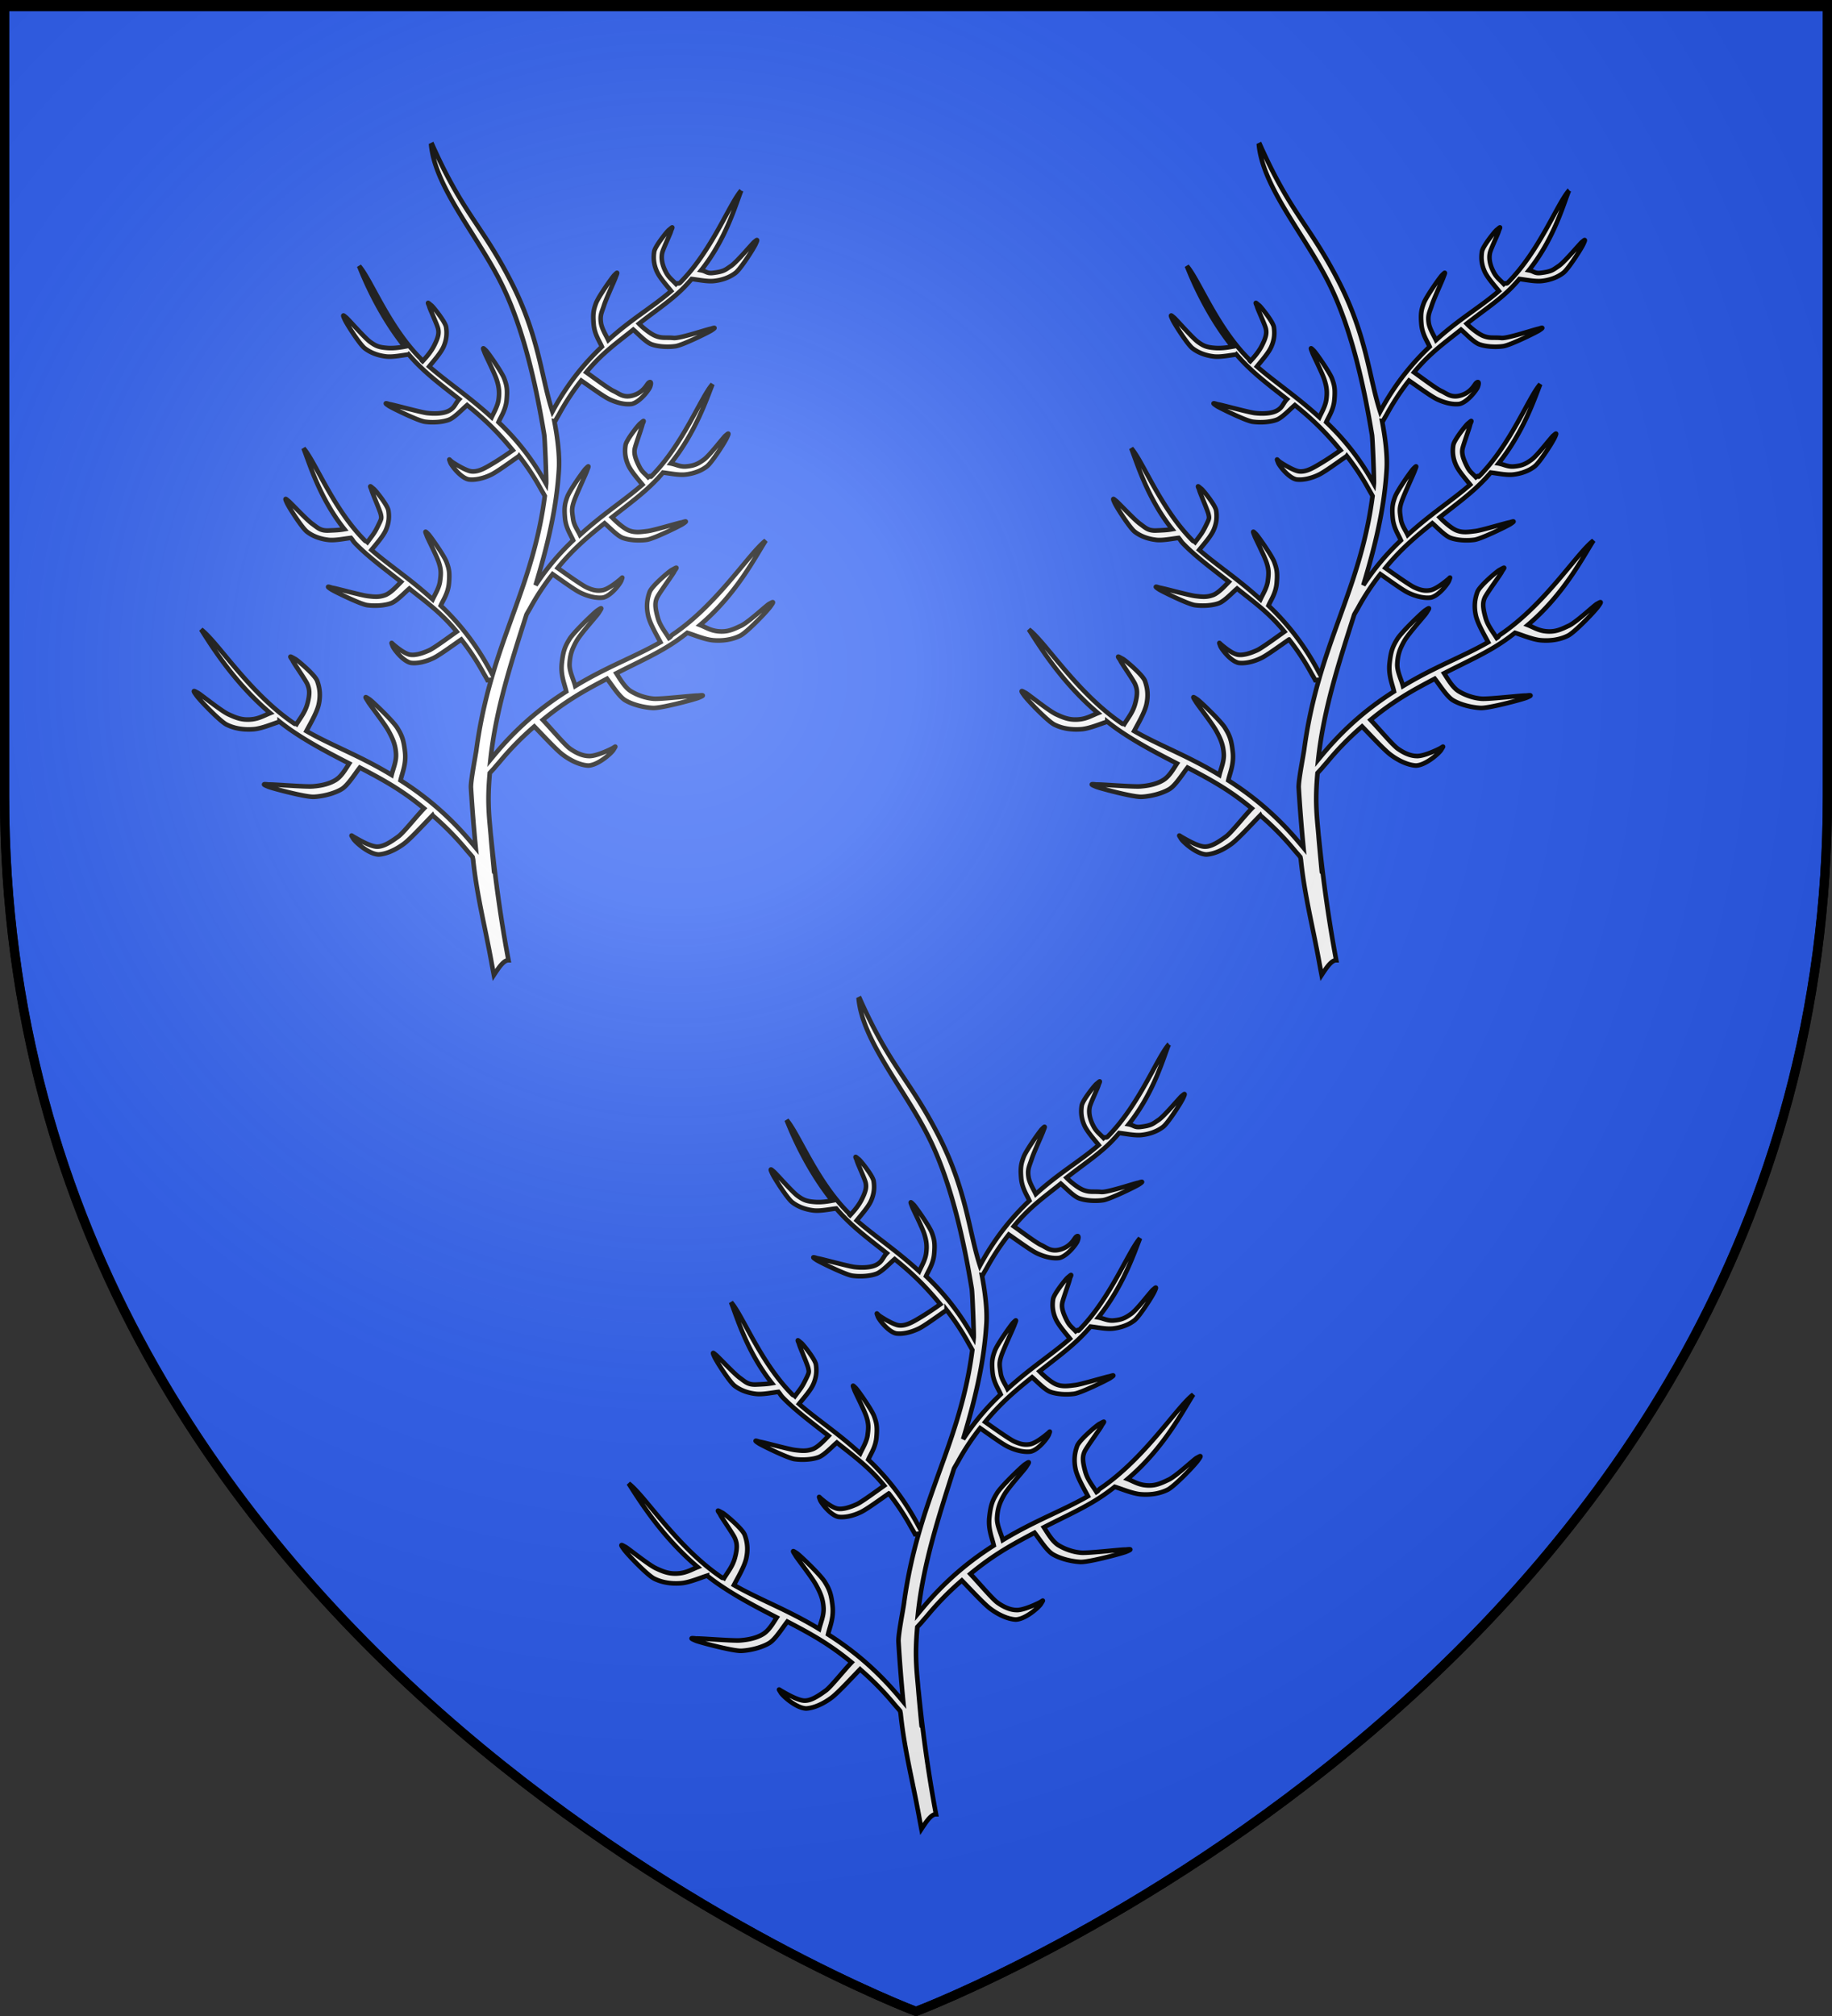
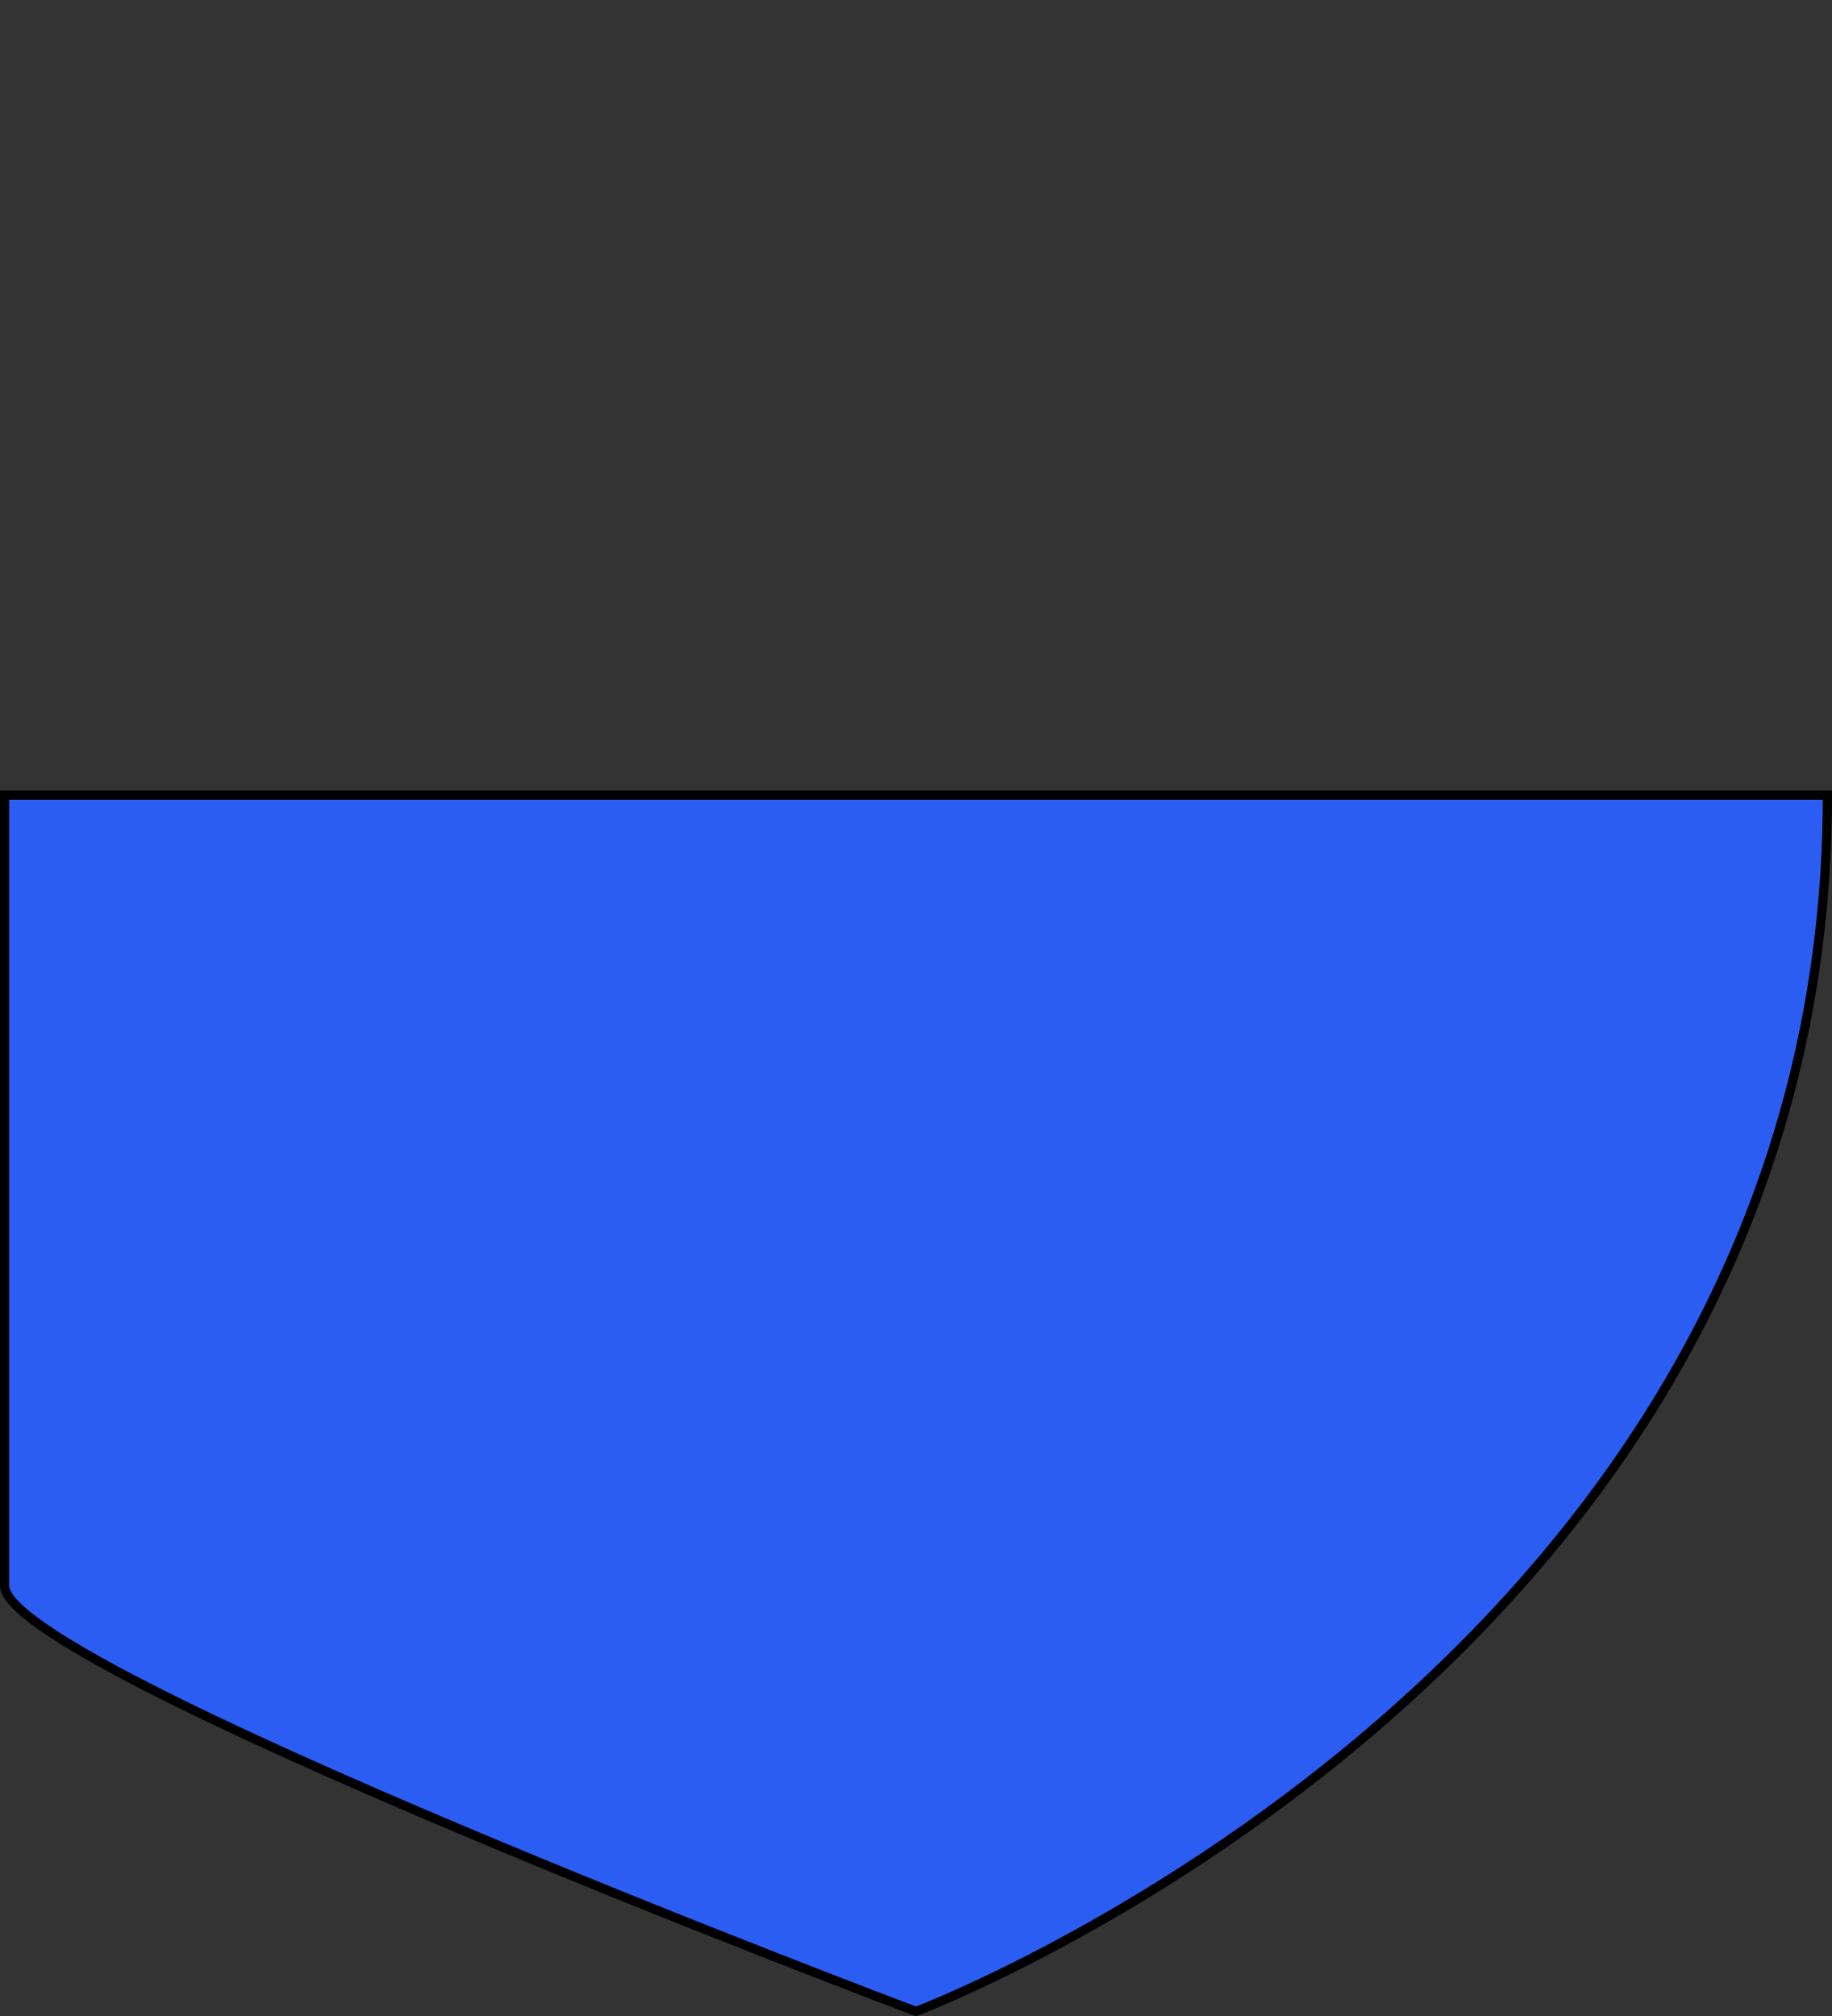
<svg xmlns="http://www.w3.org/2000/svg" xmlns:xlink="http://www.w3.org/1999/xlink" width="600" height="660" version="1.0">
  <rect width="100%" height="100%" fill="#333333" stroke="none" />
  <desc>Flag of Canton of Valais (Wallis)</desc>
  <defs>
    <radialGradient xlink:href="#b" id="c" cx="221.445" cy="226.331" r="300" fx="221.445" fy="226.331" gradientTransform="matrix(1.353 0 0 1.349 -77.63 -85.747)" gradientUnits="userSpaceOnUse" />
    <linearGradient id="b">
      <stop offset="0" style="stop-color:white;stop-opacity:.314" />
      <stop offset=".19" style="stop-color:white;stop-opacity:.251" />
      <stop offset=".6" style="stop-color:#6b6b6b;stop-opacity:.125" />
      <stop offset="1" style="stop-color:black;stop-opacity:.125" />
    </linearGradient>
  </defs>
  <g style="display:inline">
-     <path d="M300 658.5s298.5-112.436 298.5-398.182V1.5H1.5v258.818C1.5 546.064 300 658.5 300 658.5z" style="fill:#2b5df2;fill-opacity:1;fill-rule:evenodd;stroke:#000;stroke-width:3;stroke-linecap:butt;stroke-linejoin:miter;stroke-miterlimit:4;stroke-opacity:1;stroke-dasharray:none" />
-     <path d="M242.741 62.399c-3.848 4.352-9.608 19.68-19.997 30.149-.52.523-.788-.075-1.336.43-1.453-1.575-2.415-2.075-3.46-4.179-1.348-2.718-1.357-4.64-1.074-5.991.281-1.342 2.93-6.787 2.914-7.294.725-1.606.444-1.154-.748-.21-.698.603-4.51 5.344-4.779 7.066-.318 2.036-.179 4.077.825 6.395.879 2.027 3.173 4.593 4.721 6.51-6.078 5.284-12.979 9.126-20.593 16.07-.765-1.643-2.11-3.671-2.402-5.738-.347-2.455.283-3.36 1.054-5.735.777-2.393 3.721-8.708 3.825-9.264.631-1.573.664-1.674-.538-.48-.715.756-5.16 6.996-5.95 9.141-.789 2.145-1.077 3.416-.767 6.932.287 3.247 1.898 5.486 2.687 7.298-5.315 5.052-10.61 11.299-15.353 19.721-.287.51-.563 1.025-.845 1.537-3.745-11.578-4.334-24.712-13.77-42.97-9.485-18.354-15.512-21.84-25.574-44.375l-.357.173c1.477 14.08 15.247 29.613 23.086 45.462 7.84 15.85 11.766 36.254 13.938 49.321.206 1.241.744 14.837.624 16.047l-.269-.48c-4.744-8.423-10.02-14.669-15.334-19.722.789-1.811 2.381-4.05 2.668-7.297.31-3.516.022-4.787-.768-6.932s-5.215-8.386-5.93-9.141c-1.202-1.194-1.189-1.093-.557.48.104.556 3.205 6.595 3.982 8.987.771 2.376.968 4.09.621 6.545-.292 2.067-1.5 4.114-2.265 5.757-7.613-6.943-14.376-11.338-20.455-16.623 1.548-1.916 3.843-4.483 4.721-6.51 1.005-2.317 1.144-4.358.826-6.394-.27-1.722-4.08-6.463-4.779-7.067-1.192-.944-1.474-1.396-.748.211-.016.507 2.633 6.09 2.914 7.432.282 1.351.136 2.582-1.213 5.3-1.044 2.105-2.42 3.71-3.873 5.285-.549-.506-.265-.46-.784-.984-10.389-10.468-16.149-25.797-19.998-30.149 1.938 4.9 6.737 16.12 14.897 26.363-1.709.316-3.706.6-5.716.438-2.699-.217-3.69-.608-5.585-1.986-1.876-1.363-7.39-7.717-7.895-8.012-.745-.606-1.308-1.22-.499.519.493 1.284 4.922 8.247 6.602 9.563 1.988 1.556 4.552 2.432 7.082 2.708 2.2.239 5.276-.423 7.331-.653a58 58 0 0 0 2.457 2.688c4.13 4.257 8.53 7.55 14.103 11.949-1.36 1.41-1.376 2.737-3.414 3.803-1.973 1.031-5.06.972-7.124.73-2.088-.246-11.589-2.866-12.201-2.867-1.345-.427-2.002-.583-.212.596 1.112.692 9.435 4.795 11.688 5.108 2.664.37 5.794.133 7.83-.615 1.838-.675 4.356-3.399 6.007-4.82 5.34 4.288 9.8 8.478 14.96 14.787-2.75 1.95-5.235 3.605-8.173 5.278-1.688.96-3.818 1.981-5.74 1.56-1.925-.424-5.587-2.722-6.17-3.209-.776-.65-.916-1.09-.385.346.273.868 3.292 4.956 5.988 5.569 2.033.28 4.709-.276 7.35-1.536 1.99-.95 6.39-4.201 9.193-6.126a79.7 79.7 0 0 1 7.216 10.946c.255.464.459.8.653 1.133q.257.44.556.998c-2.98 23.042-11.14 38.354-17.119 58.57-.532-.99-1.06-1.978-1.612-2.957-4.744-8.423-10.038-14.67-15.353-19.722.789-1.811 2.4-4.05 2.687-7.297.31-3.517.022-4.768-.768-6.913s-5.234-8.405-5.95-9.16c-1.2-1.194-1.168-1.093-.537.48.104.556 3.186 6.457 3.963 8.849.771 2.376.711 3.694.364 6.15-.292 2.067-1.638 4.232-2.402 5.875-7.614-6.943-13.963-10.924-20.041-16.208 1.548-1.916 3.842-4.483 4.72-6.51 1.005-2.317 1.144-4.358.826-6.394-.269-1.722-4.08-6.463-4.779-7.067-1.192-.944-1.492-1.396-.767.211-.016.507 2.77 6.78 3.052 8.122.282 1.352.293 1.34-1.056 4.058-1.044 2.104-1.454 2.525-3.32 5.027-.55-.506-.404-.065-.922-.588-10.39-10.469-16.15-25.778-19.998-30.13 1.938 4.9 5.218 16.24 13.378 26.482-1.709.315-3.216.35-5.163.438-2.706.121-3.552-.885-5.448-2.262-1.875-1.363-7.251-7.145-7.756-7.44-.746-.607-1.328-1.24-.518.498.492 1.285 4.94 8.267 6.62 9.583 1.988 1.556 4.552 2.413 7.082 2.688 2.2.24 5.257-.423 7.312-.652.789.92.641 1.003 1.49 1.878 4.13 4.257 9.377 8.103 14.95 12.502-1.358 1.41-3.446 3.685-5.208 4.336-2.088.772-3.698.558-5.762.315-2.088-.245-11.017-2.708-11.63-2.709-1.345-.427-2.002-.603-.211.576 1.111.692 9.434 4.796 11.687 5.109 2.665.369 5.794.133 7.83-.615 1.838-.675 4.337-3.38 5.988-4.8 5.34 4.287 10.352 7.786 15.512 14.096-2.75 1.95-7.443 5.4-9.001 6.106-1.768.802-4.508 1.824-6.43 1.402-1.925-.423-4.602-2.721-5.186-3.208-.775-.65-.915-1.072-.383.365.272.868 3.272 4.937 5.968 5.55 2.034.279 4.728-.277 7.37-1.537 1.989-.948 6.37-4.181 9.173-6.106a79.5 79.5 0 0 1 7.236 10.926c.255.465.458.8.652 1.133.214.368.418.728.691 1.249l1.19-.135c-1.964 6.866-3.665 14.313-4.817 22.833-.297 2.193-1.917 10.307-1.785 12.52.39 6.529.918 13.076 1.554 19.626q-1.017-1.228-2.053-2.438c-7.51-8.788-15.168-14.887-22.57-19.588.508-2.308 1.892-5.322 1.478-9.198-.447-4.199-1.092-5.616-2.514-7.95s-8.064-8.631-9.077-9.352c-1.686-1.124-1.642-1.028-.538.672.25.628 5.197 6.9 6.661 9.528 1.454 2.61 2.35 4.678 2.51 7.64.134 2.493-.925 4.773-1.443 6.879-10.535-6.388-19.547-9.573-27.898-14.369 1.374-2.607 3.468-6.156 4.03-8.737.643-2.952.344-5.366-.499-7.682-.713-1.958-6.277-6.654-7.235-7.201-1.616-.832-2.066-1.296-.844.422.098.599 4.22 6.344 4.86 7.855.644 1.52.951 2.947-.004 6.449-.74 2.71-2.171 4.39-3.512 6.575-.622-.466-.135.297-.865-.197-14.604-9.883-24.899-26.527-30.419-30.744 3.405 5.303 10.683 17.24 22.62 27.373-1.93.765-3.512 1.761-5.907 2.036-3.217.369-5.228-.462-7.77-1.64-2.514-1.166-9.453-6.838-10.113-7.068-1.015-.54-1.83-1.122-.48.73.874 1.394 7.704 8.542 9.98 9.698 2.69 1.366 5.892 1.779 8.924 1.517 2.636-.228 6.086-1.714 8.444-2.458a70 70 0 0 0 3.493 2.611c5.827 4.04 11.761 7.203 19.315 11.077-1.268 1.97-2.567 4.256-4.483 5.428-2.272 1.388-5.012 1.87-7.49 2.062-2.506.195-13.59-.733-14.309-.592-1.676-.19-2.507-.24-.134.73 1.464.554 12.177 3.437 14.893 3.283 3.21-.182 6.842-1.186 9.058-2.535 2-1.217 4.32-4.979 5.93-7.028 7.255 3.797 13.526 7.143 21.035 13.355-2.775 2.924-6.799 8.047-8.464 9.237-1.889 1.35-4.588 3.338-6.94 3.287-2.357-.051-6.6-2.649-7.396-3.085-1.06-.584-1.301-1.063-.346.5.52.955 4.987 5.05 8.29 5.146 2.45-.142 5.464-1.425 8.272-3.514 2.115-1.573 6.522-6.388 9.366-9.295a95 95 0 0 1 10.997 11.157c.406.487.713.846 1.017 1.191.336.382.673.758 1.113 1.306l.162.82c1.183 11.542 3.885 21.862 5.98 33.4.265 1.465.542 2.934.825 4.398 1.597-2.42 3.181-4.842 4.778-4.84-2.397-12.807-4.2-25.671-5.527-38.54-.159-1.539-.217-2.087-.23-2.113 2.419 26.494-.072.116-.02-.096-.166-1.823-.128-1.434-.345-3.802-.592-6.456-.532-10.64 0-16.747l1.459-1.592c.44-.548.776-.924 1.113-1.306.304-.346.61-.704 1.017-1.19a95 95 0 0 1 10.997-11.139c2.843 2.907 7.251 7.702 9.365 9.275 2.808 2.09 5.822 3.372 8.272 3.515 3.304-.096 7.77-4.19 8.29-5.147.956-1.563.715-1.083-.345-.5-.797.437-5.04 2.482-7.397 2.533-2.35.051-4.636-1.09-6.525-2.44-1.665-1.189-6.103-6.47-8.879-9.393 7.51-6.212 13.78-9.677 21.035-13.474 1.61 2.05 3.931 5.811 5.93 7.028 2.217 1.349 5.83 2.353 9.04 2.535 2.715.154 13.448-2.748 14.912-3.303 2.373-.97 1.542-.92-.135-.73-.719-.14-11.96 1.202-14.466 1.008-2.477-.193-5.198-1.07-7.47-2.458-1.917-1.172-3.491-3.892-4.76-5.862 7.554-3.874 13.902-6.622 19.73-10.662a70 70 0 0 0 3.493-2.592c2.358.744 5.808 2.21 8.444 2.438 3.032.262 6.234-.15 8.924-1.517 2.276-1.156 9.106-8.304 9.98-9.697 1.35-1.853.534-1.25-.48-.71-.66.229-6.77 6.02-9.286 7.186-2.541 1.178-4.414 2.147-7.63 1.778-2.395-.275-3.839-1.27-5.77-2.036 11.937-10.133 18.11-22.346 21.515-27.65-5.52 4.218-15.814 20.862-30.418 30.745-.73.494-.519.697-1.28 1.164-1.34-2.185-2.93-4.003-3.669-6.714-.955-3.501-.904-4.909-.26-6.43.639-1.51 5.59-8.103 5.688-8.702 1.222-1.718.772-1.254-.844-.422-.958.547-6.522 5.242-7.235 7.201-.843 2.316-1.142 4.73-.5 7.681.563 2.582 2.657 6.15 4.031 8.757-8.35 4.796-17.363 7.961-27.898 14.35-.518-2.106-1.992-4.8-1.857-7.294.16-2.961.78-4.753 2.234-7.363 1.463-2.628 7.101-8.743 7.35-9.371 1.105-1.7 1.149-1.815-.537-.692-1.014.722-7.656 7.037-9.077 9.371s-2.067 3.752-2.514 7.95c-.414 3.877.951 6.872 1.458 9.18-7.401 4.7-15.04 10.8-22.55 19.587-.765.896-1.514 1.798-2.265 2.708 1.766-16.492 6.856-31.933 11.765-47.394l.02-.058c.255-.486.465-.838.67-1.19.195-.333.398-.668.653-1.133a79.5 79.5 0 0 1 7.236-10.927c2.802 1.925 7.184 5.158 9.173 6.107 2.642 1.26 5.336 1.835 7.37 1.555 2.695-.613 5.696-4.7 5.968-5.569.532-1.436.392-1.015-.384-.365-.583.487-3.674 3.062-5.6 3.485-1.92.422-3.557-.048-5.325-.85-1.558-.706-6.803-4.432-9.553-6.382 5.16-6.31 10.033-10.361 15.373-14.65 1.652 1.422 4.15 4.126 5.988 4.802 2.036.748 5.166.984 7.83.614 2.254-.312 10.577-4.416 11.688-5.108 1.79-1.179 1.134-1.003-.211-.576-.613 0-9.128 2.601-11.216 2.847-2.064.243-3.931.594-6.02-.177-1.761-.651-4.282-2.926-5.641-4.336 5.573-4.4 10.13-7.693 14.26-11.95a59 59 0 0 0 2.456-2.707c2.056.23 5.112.892 7.312.653 2.53-.275 5.095-1.132 7.082-2.689 1.68-1.316 6.129-8.297 6.621-9.582.81-1.738.247-1.106-.499-.5-.505.296-5.21 6.493-7.085 7.856-1.895 1.377-3.163 2.044-5.862 2.262-2.01.162-3.316-.675-5.025-.99 8.16-10.244 11.717-21.03 13.654-25.93-3.849 4.352-9.608 19.661-19.997 30.13-.52.523.179-.608-1.06.312-1.453-1.576-2-1.68-3.045-3.784-1.35-2.718-1.614-4.226-1.332-5.577.281-1.343 2.516-7.478 2.5-7.985.725-1.606.425-1.154-.767-.21-.699.603-4.491 5.344-4.76 7.066-.318 2.036-.179 4.077.825 6.395.879 2.027 3.154 4.613 4.702 6.529-6.078 5.284-12.841 9.522-20.455 16.465-.765-1.643-1.953-3.118-2.245-5.185-.347-2.455-.565-3.221.207-5.597.777-2.392 4.273-9.813 4.376-10.369.632-1.573.665-1.674-.537-.48-.716.756-5.16 7.015-5.95 9.16-.789 2.145-1.077 3.397-.767 6.913.286 3.247 1.898 5.505 2.687 7.317-4.201 3.994-8.391 8.721-12.302 14.69 3.713-12.315 6.853-24.77 7.638-37.907.25-4.177-.32-9.685-1.497-15.804l.25.038c.272-.52.476-.88.69-1.248.195-.333.398-.668.653-1.133a79.4 79.4 0 0 1 7.216-10.927c2.803 1.925 7.204 5.158 9.193 6.107 2.641 1.26 5.317 1.816 7.35 1.536 2.696-.613 5.716-4.7 5.988-5.569.532-1.436.256-1.96-.522-1.312-.583.486-1.63 3.214-5.343 4.175-2.937.76-4.385-.758-6.153-1.56-1.558-.706-6.114-4.137-8.863-6.087 5.16-6.31 10.052-9.67 15.392-13.958 1.652 1.42 4.15 4.125 5.988 4.8 2.036.749 5.166.985 7.83.615 2.254-.312 10.577-4.416 11.688-5.108 1.79-1.179 1.134-1.003-.211-.576-.613 0-9.97 3.187-12.064 2.985-2.551-.246-3.655.18-5.743-.592-1.762-.65-4.264-2.668-5.622-4.079 5.573-4.399 10.663-7.673 14.793-11.93a59 59 0 0 0 2.456-2.707c2.055.23 5.131.892 7.331.653 2.53-.275 5.095-1.132 7.082-2.689 1.68-1.316 6.129-8.297 6.621-9.582.81-1.738.227-1.106-.518-.5-.505.296-5.69 6.57-7.618 7.855-1.885 1.256-2.28 1.821-5.862 2.263-2.075.256-2.212-.537-3.92-.853C237.8 78.243 240.802 67.3 242.74 62.4zM513.837 62.399c-3.85 4.352-9.609 19.68-19.998 30.149-.519.523-.787-.075-1.336.431-1.453-1.576-2.415-2.076-3.459-4.18-1.349-2.718-1.357-4.64-1.074-5.991.28-1.342 2.93-6.787 2.914-7.294.725-1.606.443-1.154-.749-.21-.698.603-4.51 5.344-4.779 7.066-.317 2.036-.179 4.077.826 6.395.878 2.027 3.173 4.593 4.72 6.51-6.078 5.284-12.979 9.126-20.592 16.07-.765-1.643-2.111-3.671-2.403-5.738-.347-2.455.283-3.36 1.055-5.735.777-2.393 3.72-8.708 3.824-9.264.632-1.573.664-1.674-.537-.48-.716.756-5.16 6.996-5.95 9.141s-1.078 3.416-.768 6.932c.287 3.247 1.899 5.486 2.687 7.298-5.314 5.052-10.609 11.299-15.353 19.721-.287.51-.563 1.025-.844 1.537-3.745-11.578-4.335-24.712-13.77-42.97-9.486-18.354-15.512-21.84-25.575-44.375l-.357.173c1.477 14.08 15.247 29.613 23.087 45.462s11.766 36.254 13.937 49.321c.206 1.241.744 14.837.624 16.047l-.269-.48c-4.744-8.423-10.019-14.669-15.334-19.722.79-1.811 2.381-4.05 2.668-7.297.31-3.516.022-4.787-.768-6.932s-5.214-8.386-5.93-9.141c-1.202-1.194-1.188-1.093-.556.48.103.556 3.204 6.595 3.98 8.987.773 2.376.97 4.09.622 6.545-.292 2.067-1.5 4.114-2.264 5.757-7.614-6.943-14.377-11.338-20.455-16.623 1.548-1.916 3.843-4.483 4.72-6.51 1.005-2.317 1.144-4.358.826-6.394-.269-1.722-4.08-6.463-4.779-7.067-1.192-.944-1.473-1.396-.748.211-.016.507 2.633 6.09 2.914 7.432.283 1.351.136 2.582-1.213 5.3-1.044 2.105-2.42 3.71-3.873 5.285-.549-.506-.265-.46-.784-.983-10.389-10.47-16.148-25.798-19.997-30.15 1.937 4.9 6.736 16.12 14.896 26.363-1.708.316-3.706.6-5.715.438-2.7-.217-3.69-.608-5.586-1.986-1.875-1.363-7.39-7.717-7.894-8.012-.745-.606-1.309-1.22-.5.519.493 1.284 4.922 8.247 6.603 9.563 1.987 1.556 4.552 2.432 7.081 2.708 2.2.239 5.276-.423 7.332-.653a58 58 0 0 0 2.456 2.688c4.13 4.257 8.53 7.55 14.103 11.949-1.359 1.41-1.376 2.737-3.414 3.803-1.973 1.031-5.06.972-7.124.73-2.088-.246-11.588-2.866-12.201-2.867-1.345-.427-2.002-.583-.211.596 1.111.692 9.434 4.795 11.688 5.108 2.664.37 5.794.133 7.83-.615 1.837-.675 4.355-3.399 6.007-4.82 5.34 4.288 9.799 8.478 14.959 14.787-2.75 1.95-5.234 3.605-8.173 5.278-1.687.96-3.818 1.981-5.739 1.56-1.926-.424-5.588-2.722-6.172-3.209-.775-.65-.915-1.09-.383.346.272.868 3.292 4.956 5.987 5.569 2.034.28 4.71-.276 7.35-1.536 1.99-.95 6.39-4.201 9.194-6.126a79.7 79.7 0 0 1 7.216 10.946c.255.464.458.8.652 1.133q.257.44.557.998c-2.98 23.042-11.141 38.354-17.12 58.57-.531-.99-1.06-1.978-1.611-2.957-4.744-8.423-10.039-14.67-15.354-19.722.79-1.811 2.4-4.05 2.687-7.297.31-3.517.022-4.768-.767-6.913-.79-2.145-5.234-8.405-5.95-9.16-1.202-1.194-1.169-1.093-.537.48.103.556 3.185 6.457 3.962 8.849.772 2.376.711 3.694.365 6.15-.292 2.067-1.638 4.232-2.403 5.875-7.614-6.943-13.963-10.924-20.041-16.208 1.548-1.916 3.843-4.483 4.721-6.51 1.004-2.317 1.143-4.358.825-6.394-.268-1.722-4.08-6.463-4.778-7.067-1.193-.944-1.493-1.396-.768.211-.016.507 2.771 6.78 3.052 8.122.283 1.352.294 1.34-1.055 4.058-1.045 2.104-1.454 2.525-3.321 5.027-.549-.505-.403-.065-.922-.588-10.39-10.469-16.149-25.778-19.998-30.13 1.938 4.9 5.218 16.24 13.378 26.482-1.708.315-3.216.35-5.163.438-2.705.121-3.552-.885-5.447-2.262-1.876-1.363-7.252-7.145-7.757-7.44-.745-.607-1.327-1.24-.518.499.492 1.284 4.94 8.266 6.621 9.582 1.987 1.556 4.552 2.413 7.082 2.688 2.2.24 5.256-.423 7.312-.652.788.92.64 1.003 1.49 1.878 4.13 4.257 9.377 8.103 14.95 12.502-1.359 1.41-3.446 3.685-5.208 4.336-2.088.772-3.7.558-5.763.315-2.088-.245-11.017-2.708-11.63-2.709-1.345-.427-2.002-.603-.21.576 1.11.692 9.434 4.796 11.687 5.109 2.664.369 5.794.133 7.83-.615 1.837-.675 4.336-3.38 5.988-4.8 5.34 4.287 10.35 7.786 15.51 14.096-2.748 1.95-7.442 5.4-9 6.106-1.768.802-4.508 1.824-6.43 1.402-1.925-.423-4.601-2.721-5.185-3.208-.775-.65-.916-1.072-.384.365.272.868 3.273 4.937 5.969 5.55 2.033.28 4.728-.277 7.37-1.537 1.988-.948 6.37-4.181 9.173-6.106a79.5 79.5 0 0 1 7.235 10.926c.255.465.459.8.652 1.133.215.368.419.728.691 1.249l1.19-.135c-1.964 6.866-3.664 14.313-4.817 22.833-.297 2.193-1.917 10.307-1.785 12.52.39 6.529.919 13.076 1.555 19.626q-1.018-1.228-2.054-2.438c-7.51-8.788-15.168-14.887-22.569-19.588.507-2.308 1.891-5.322 1.478-9.198-.448-4.199-1.093-5.616-2.514-7.95-1.422-2.335-8.064-8.631-9.078-9.352-1.685-1.124-1.642-1.028-.537.672.25.628 5.197 6.9 6.66 9.528 1.454 2.61 2.35 4.678 2.51 7.64.135 2.493-.925 4.773-1.443 6.879-10.535-6.388-19.547-9.573-27.898-14.369 1.374-2.607 3.468-6.156 4.03-8.737.644-2.952.344-5.366-.498-7.682-.713-1.958-6.277-6.654-7.236-7.201-1.616-.832-2.066-1.296-.844.422.099.599 4.221 6.344 4.86 7.855.644 1.52.952 2.947-.004 6.449-.739 2.71-2.171 4.39-3.512 6.575-.622-.466-.135.297-.865-.197-14.604-9.883-24.898-26.527-30.418-30.744 3.404 5.303 10.683 17.24 22.62 27.373-1.932.765-3.513 1.761-5.908 2.036-3.217.369-5.228-.462-7.769-1.64-2.515-1.166-9.454-6.838-10.114-7.068-1.014-.54-1.83-1.122-.48.73.874 1.394 7.704 8.542 9.98 9.698 2.69 1.366 5.892 1.779 8.924 1.517 2.636-.228 6.086-1.713 8.444-2.458a70 70 0 0 0 3.493 2.611c5.828 4.04 11.762 7.203 19.316 11.077-1.269 1.97-2.567 4.256-4.484 5.428-2.272 1.388-5.012 1.87-7.489 2.062-2.507.195-13.59-.733-14.31-.592-1.676-.19-2.507-.24-.134.73 1.464.554 12.177 3.437 14.893 3.283 3.21-.182 6.842-1.186 9.058-2.535 2-1.217 4.32-4.979 5.93-7.028 7.255 3.797 13.526 7.143 21.036 13.355-2.776 2.924-6.8 8.047-8.464 9.237-1.89 1.35-4.59 3.338-6.94 3.287-2.357-.051-6.6-2.649-7.397-3.085-1.06-.584-1.301-1.063-.346.5.52.955 4.987 5.05 8.291 5.146 2.45-.142 5.464-1.425 8.272-3.514 2.114-1.573 6.522-6.388 9.365-9.295a95 95 0 0 1 10.997 11.157c.407.487.713.846 1.017 1.191.337.382.673.758 1.113 1.306l.163.82c1.182 11.542 3.884 21.862 5.979 33.4.266 1.465.543 2.934.825 4.398 1.597-2.42 3.182-4.842 4.779-4.84-2.398-12.807-4.2-25.671-5.528-38.54-.158-1.539-.217-2.087-.23-2.113 2.42 26.494-.072.116-.02-.096-.166-1.823-.127-1.434-.345-3.802-.591-6.456-.532-10.64 0-16.747l1.459-1.592c.44-.548.777-.924 1.113-1.306.304-.346.61-.704 1.017-1.19a95 95 0 0 1 10.997-11.139c2.844 2.907 7.251 7.702 9.366 9.275 2.808 2.09 5.821 3.373 8.271 3.515 3.304-.096 7.771-4.19 8.29-5.147.956-1.563.715-1.083-.345-.5-.797.437-5.04 2.482-7.396 2.533-2.352.051-4.637-1.09-6.526-2.44-1.665-1.189-6.103-6.47-8.878-9.393 7.51-6.212 13.78-9.677 21.035-13.474 1.61 2.05 3.93 5.811 5.93 7.028 2.216 1.349 5.829 2.353 9.04 2.535 2.715.154 13.448-2.748 14.911-3.303 2.373-.97 1.542-.92-.134-.73-.72-.14-11.96 1.202-14.467 1.008-2.477-.193-5.198-1.07-7.47-2.458-1.916-1.172-3.491-3.892-4.76-5.862 7.555-3.874 13.903-6.622 19.73-10.662a70 70 0 0 0 3.493-2.592c2.358.744 5.808 2.21 8.444 2.438 3.032.262 6.234-.15 8.925-1.517 2.275-1.156 9.105-8.304 9.98-9.697 1.35-1.853.534-1.25-.48-.71-.661.229-6.771 6.02-9.286 7.186-2.542 1.178-4.414 2.147-7.631 1.778-2.395-.275-3.839-1.27-5.77-2.036 11.937-10.133 18.111-22.346 21.516-27.65-5.52 4.218-15.814 20.862-30.419 30.745-.73.494-.519.697-1.279 1.164-1.34-2.185-2.93-4.003-3.67-6.714-.955-3.501-.904-4.909-.26-6.43.64-1.51 5.59-8.103 5.689-8.702 1.221-1.718.772-1.254-.845-.422-.958.547-6.522 5.242-7.235 7.201-.843 2.316-1.142 4.73-.499 7.681.563 2.582 2.657 6.15 4.03 8.757-8.35 4.796-17.362 7.961-27.897 14.35-.518-2.106-1.992-4.8-1.858-7.294.16-2.961.78-4.753 2.234-7.363 1.464-2.628 7.101-8.743 7.351-9.371 1.104-1.7 1.148-1.815-.537-.692-1.014.722-7.656 7.037-9.078 9.372s-2.066 3.751-2.514 7.95c-.413 3.876.951 6.87 1.459 9.179-7.402 4.7-15.04 10.8-22.55 19.587-.766.896-1.515 1.798-2.265 2.708 1.765-16.492 6.856-31.933 11.764-47.394l.02-.057c.256-.487.466-.839.671-1.191.194-.333.397-.668.653-1.133a79.5 79.5 0 0 1 7.235-10.927c2.803 1.925 7.185 5.158 9.173 6.107 2.642 1.26 5.337 1.835 7.37 1.555 2.696-.613 5.696-4.7 5.969-5.569.531-1.436.391-1.015-.384-.364-.584.486-3.674 3.061-5.6 3.484-1.922.422-3.557-.048-5.325-.85-1.558-.706-6.804-4.432-9.553-6.382 5.16-6.31 10.033-10.361 15.373-14.65 1.652 1.422 4.15 4.126 5.988 4.802 2.036.748 5.166.984 7.83.614 2.253-.312 10.576-4.416 11.687-5.108 1.791-1.179 1.134-1.003-.21-.576-.614 0-9.128 2.601-11.217 2.847-2.063.243-3.93.594-6.019-.177-1.762-.651-4.283-2.926-5.642-4.336 5.574-4.4 10.13-7.693 14.26-11.95a59 59 0 0 0 2.457-2.707c2.055.23 5.112.892 7.312.653 2.53-.275 5.094-1.132 7.082-2.689 1.68-1.316 6.128-8.297 6.62-9.582.81-1.738.247-1.106-.498-.5-.505.296-5.21 6.493-7.086 7.856-1.895 1.377-3.162 2.044-5.861 2.262-2.01.162-3.317-.675-5.025-.99 8.16-10.244 11.716-21.03 13.654-25.93-3.85 4.352-9.61 19.661-19.998 30.13-.519.523.179-.608-1.06.312-1.453-1.576-2-1.68-3.045-3.784-1.349-2.718-1.614-4.226-1.331-5.577.28-1.342 2.515-7.478 2.5-7.985.725-1.606.424-1.154-.768-.21-.698.603-4.49 5.344-4.76 7.066-.317 2.036-.179 4.077.826 6.395.878 2.027 3.154 4.613 4.702 6.529-6.079 5.284-12.842 9.522-20.456 16.465-.764-1.643-1.953-3.118-2.245-5.185-.347-2.455-.564-3.22.207-5.597.777-2.392 4.273-9.812 4.377-10.369.631-1.573.664-1.674-.538-.48-.715.756-5.16 7.015-5.949 9.16-.79 2.145-1.078 3.397-.768 6.913.287 3.247 1.898 5.505 2.687 7.317-4.2 3.994-8.39 8.721-12.302 14.69 3.713-12.315 6.853-24.77 7.639-37.907.25-4.177-.32-9.685-1.497-15.804l.25.038c.272-.52.476-.88.69-1.248.194-.333.397-.668.653-1.133a79.4 79.4 0 0 1 7.216-10.927c2.802 1.925 7.204 5.158 9.192 6.107 2.642 1.26 5.317 1.816 7.35 1.536 2.697-.613 5.716-4.7 5.988-5.569.532-1.436.256-1.96-.521-1.312-.584.486-1.63 3.214-5.344 4.175-2.937.76-4.385-.758-6.153-1.56-1.558-.706-6.113-4.137-8.863-6.087 5.16-6.31 10.053-9.67 15.393-13.958 1.651 1.42 4.15 4.125 5.987 4.8 2.037.749 5.166.985 7.83.615 2.254-.312 10.577-4.416 11.688-5.108 1.791-1.179 1.134-1.003-.21-.576-.614 0-9.971 3.187-12.064 2.985-2.552-.246-3.655.18-5.744-.592-1.761-.65-4.263-2.668-5.622-4.079 5.573-4.399 10.663-7.673 14.793-11.93a59 59 0 0 0 2.457-2.707c2.055.23 5.13.892 7.33.653 2.53-.275 5.095-1.132 7.082-2.689 1.681-1.316 6.13-8.297 6.621-9.582.81-1.738.228-1.106-.518-.5-.505.296-5.689 6.57-7.618 7.855-1.884 1.256-2.28 1.821-5.862 2.263-2.075.256-2.212-.537-3.92-.853 8.16-10.242 11.164-21.186 13.101-26.086zM382.762 341.981c-3.85 4.352-9.609 19.68-19.998 30.15-.519.522-.787-.075-1.336.43-1.453-1.575-2.415-2.075-3.459-4.179-1.349-2.718-1.357-4.64-1.075-5.991.281-1.342 2.93-6.787 2.914-7.294.726-1.607.444-1.155-.748-.211-.698.604-4.51 5.345-4.779 7.067-.317 2.036-.179 4.077.826 6.395.878 2.026 3.173 4.593 4.72 6.51-6.078 5.284-12.979 9.126-20.593 16.07-.764-1.644-2.11-3.671-2.402-5.739-.347-2.454.283-3.358 1.055-5.735.777-2.392 3.72-8.707 3.824-9.263.632-1.573.664-1.674-.538-.48-.715.756-5.16 6.996-5.949 9.14-.79 2.146-1.078 3.417-.768 6.933.287 3.247 1.898 5.486 2.687 7.297-5.314 5.053-10.609 11.3-15.353 19.722-.287.51-.563 1.024-.844 1.537-3.745-11.578-4.335-24.712-13.77-42.97-9.486-18.354-15.512-21.84-25.575-44.376l-.357.173c1.477 14.082 15.247 29.613 23.087 45.463s11.765 36.254 13.937 49.321c.206 1.241.744 14.837.624 16.047l-.269-.48c-4.744-8.423-10.02-14.67-15.334-19.722.789-1.811 2.381-4.05 2.668-7.297.31-3.517.022-4.788-.768-6.933s-5.214-8.385-5.93-9.14c-1.202-1.194-1.188-1.093-.557.48.104.556 3.205 6.595 3.982 8.987.772 2.376.968 4.09.621 6.545-.292 2.067-1.5 4.114-2.264 5.757-7.614-6.944-14.377-11.339-20.455-16.623 1.548-1.916 3.842-4.483 4.72-6.51 1.005-2.317 1.144-4.359.826-6.394-.269-1.722-4.08-6.464-4.779-7.067-1.192-.944-1.473-1.396-.748.21-.016.508 2.633 6.09 2.914 7.433.283 1.351.136 2.582-1.213 5.3-1.044 2.104-2.42 3.709-3.873 5.285-.549-.506-.265-.46-.784-.984-10.389-10.469-16.149-25.797-19.997-30.149 1.937 4.9 6.736 16.12 14.896 26.363-1.708.315-3.706.6-5.715.438-2.7-.217-3.69-.609-5.586-1.986-1.875-1.363-7.39-7.717-7.894-8.012-.746-.607-1.309-1.22-.5.518.493 1.285 4.922 8.248 6.603 9.564 1.987 1.556 4.551 2.432 7.081 2.707 2.2.24 5.276-.423 7.332-.653a58 58 0 0 0 2.456 2.689c4.13 4.257 8.53 7.55 14.103 11.949-1.359 1.41-1.376 2.737-3.414 3.803-1.973 1.031-5.06.972-7.124.73-2.088-.246-11.588-2.866-12.201-2.867-1.345-.427-2.002-.584-.211.595 1.111.692 9.434 4.796 11.687 5.109 2.665.369 5.794.133 7.83-.615 1.838-.675 4.356-3.399 6.008-4.82 5.34 4.288 9.799 8.478 14.959 14.787-2.75 1.95-5.234 3.605-8.173 5.278-1.687.96-3.818 1.981-5.739 1.56-1.926-.424-5.588-2.722-6.172-3.209-.775-.65-.915-1.09-.383.346.272.868 3.292 4.956 5.987 5.569 2.034.279 4.71-.277 7.35-1.537 1.99-.948 6.39-4.2 9.194-6.126a79.7 79.7 0 0 1 7.216 10.946c.255.465.458.8.652 1.133q.257.442.557.999c-2.98 23.042-11.141 38.354-17.12 58.57-.531-.991-1.06-1.979-1.611-2.957-4.744-8.423-10.039-14.67-15.354-19.722.79-1.811 2.4-4.05 2.687-7.297.31-3.517.022-4.769-.767-6.914-.79-2.144-5.234-8.404-5.95-9.16-1.202-1.194-1.169-1.092-.537.48.103.557 3.185 6.457 3.962 8.85.772 2.376.711 3.694.365 6.149-.292 2.067-1.638 4.233-2.403 5.876-7.614-6.943-13.963-10.924-20.041-16.208 1.548-1.916 3.843-4.483 4.721-6.51 1.004-2.318 1.143-4.359.825-6.395-.269-1.722-4.08-6.463-4.778-7.066-1.193-.944-1.493-1.396-.768.21-.016.508 2.771 6.78 3.052 8.123.283 1.352.294 1.34-1.056 4.058-1.044 2.104-1.453 2.525-3.32 5.027-.549-.506-.403-.065-.922-.588-10.39-10.47-16.149-25.778-19.998-30.13 1.938 4.9 5.218 16.239 13.378 26.482-1.708.315-3.216.35-5.163.438-2.705.121-3.552-.885-5.447-2.263-1.876-1.362-7.252-7.145-7.757-7.44-.745-.606-1.328-1.239-.518.5.492 1.284 4.94 8.266 6.621 9.582 1.987 1.556 4.552 2.413 7.082 2.688 2.2.24 5.256-.423 7.312-.653.788.922.64 1.004 1.49 1.88 4.13 4.256 9.377 8.102 14.95 12.5-1.359 1.411-3.446 3.686-5.208 4.337-2.089.771-3.7.558-5.763.315-2.088-.245-11.017-2.708-11.63-2.709-1.345-.427-2.002-.603-.211.576 1.111.692 9.434 4.796 11.688 5.108 2.664.37 5.794.134 7.83-.614 1.837-.675 4.336-3.38 5.988-4.801 5.34 4.288 10.35 7.787 15.51 14.097-2.749 1.95-7.442 5.4-9 6.106-1.768.802-4.508 1.824-6.43 1.402-1.925-.423-4.601-2.721-5.185-3.208-.776-.65-.916-1.072-.384.365.272.868 3.273 4.936 5.968 5.55 2.034.279 4.729-.277 7.37-1.537 1.989-.948 6.37-4.182 9.174-6.107a79.5 79.5 0 0 1 7.235 10.927c.255.465.459.8.652 1.133.215.368.419.728.691 1.248l1.19-.134c-1.964 6.866-3.664 14.313-4.817 22.833-.297 2.193-1.917 10.306-1.785 12.52.39 6.529.919 13.075 1.555 19.626-.68-.82-1.362-1.63-2.054-2.439-7.51-8.787-15.168-14.886-22.57-19.587.508-2.308 1.892-5.322 1.479-9.198-.448-4.199-1.093-5.616-2.514-7.95-1.422-2.335-8.064-8.631-9.078-9.353-1.686-1.123-1.642-1.028-.537.672.25.63 5.197 6.901 6.66 9.529 1.454 2.61 2.35 4.678 2.51 7.64.135 2.493-.925 4.773-1.443 6.878-10.535-6.388-19.547-9.572-27.898-14.368 1.374-2.607 3.468-6.156 4.03-8.738.644-2.952.344-5.365-.499-7.68-.712-1.96-6.276-6.655-7.235-7.202-1.616-.832-2.066-1.296-.844.422.099.599 4.221 6.344 4.86 7.854.644 1.521.952 2.948-.004 6.45-.74 2.71-2.171 4.39-3.512 6.575-.622-.467-.135.297-.865-.197-14.604-9.883-24.898-26.527-30.418-30.744 3.404 5.303 10.683 17.24 22.62 27.373-1.932.765-3.513 1.761-5.908 2.036-3.217.368-5.228-.462-7.77-1.64-2.514-1.166-9.453-6.838-10.113-7.068-1.014-.54-1.83-1.123-.48.73.874 1.393 7.704 8.541 9.98 9.697 2.69 1.367 5.892 1.78 8.924 1.517 2.636-.227 6.086-1.713 8.444-2.458a70 70 0 0 0 3.493 2.612c5.828 4.04 11.762 7.203 19.315 11.077-1.268 1.97-2.566 4.256-4.483 5.427-2.272 1.389-5.012 1.87-7.489 2.063-2.507.195-13.59-.734-14.31-.593-1.676-.19-2.507-.24-.134.73 1.464.555 12.177 3.438 14.893 3.284 3.21-.182 6.842-1.186 9.058-2.535 2-1.217 4.32-4.979 5.93-7.028 7.255 3.797 13.526 7.143 21.036 13.355-2.776 2.923-6.8 8.047-8.464 9.236-1.89 1.35-4.59 3.339-6.94 3.288-2.357-.051-6.6-2.649-7.397-3.085-1.06-.584-1.301-1.064-.346.5.52.955 4.987 5.05 8.291 5.146 2.45-.142 5.464-1.425 8.272-3.514 2.114-1.574 6.522-6.388 9.365-9.295a95 95 0 0 1 10.997 11.157c.407.487.713.845 1.017 1.19.337.383.673.759 1.113 1.307l.163.82c1.182 11.542 3.884 21.862 5.979 33.4.266 1.465.543 2.934.825 4.398 1.597-2.42 3.182-4.843 4.779-4.84-2.398-12.807-4.2-25.672-5.528-38.54-.158-1.539-.217-2.087-.23-2.113 2.42 26.494-.072.116-.02-.096-.166-1.823-.127-1.434-.345-3.802-.591-6.456-.532-10.64 0-16.748l1.459-1.592c.44-.548.777-.923 1.113-1.305.304-.346.61-.705 1.017-1.191a95 95 0 0 1 10.997-11.138c2.844 2.907 7.251 7.702 9.366 9.275 2.808 2.09 5.821 3.372 8.271 3.514 3.304-.096 7.77-4.19 8.29-5.146.956-1.563.715-1.084-.345-.5-.797.437-5.04 2.482-7.396 2.533-2.352.051-4.637-1.09-6.526-2.44-1.665-1.189-6.103-6.47-8.878-9.394 7.51-6.211 13.78-9.676 21.035-13.473 1.61 2.05 3.93 5.81 5.93 7.028 2.216 1.349 5.828 2.352 9.04 2.535 2.715.154 13.447-2.748 14.911-3.303 2.373-.97 1.542-.92-.134-.73-.72-.14-11.96 1.202-14.467 1.007-2.477-.192-5.198-1.07-7.47-2.458-1.916-1.171-3.491-3.891-4.76-5.861 7.555-3.874 13.903-6.622 19.73-10.662a70 70 0 0 0 3.493-2.593c2.358.745 5.808 2.211 8.444 2.44 3.032.261 6.234-.151 8.924-1.518 2.276-1.156 9.106-8.304 9.98-9.698 1.35-1.852.535-1.25-.48-.71-.66.23-6.77 6.021-9.285 7.187-2.542 1.178-4.415 2.147-7.631 1.778-2.395-.275-3.839-1.27-5.77-2.036 11.937-10.134 18.111-22.346 21.516-27.65-5.52 4.218-15.815 20.861-30.42 30.745-.729.494-.518.697-1.278 1.164-1.34-2.185-2.93-4.003-3.67-6.714-.955-3.501-.904-4.909-.26-6.43.64-1.51 5.59-8.104 5.689-8.702 1.221-1.718.772-1.254-.845-.422-.958.547-6.522 5.242-7.235 7.2-.843 2.317-1.142 4.73-.499 7.682.563 2.582 2.657 6.15 4.03 8.757-8.35 4.796-17.363 7.961-27.897 14.35-.518-2.106-1.992-4.8-1.858-7.294.16-2.962.78-4.753 2.234-7.363 1.464-2.628 7.101-8.743 7.351-9.372 1.104-1.7 1.148-1.814-.537-.69-1.014.72-7.657 7.036-9.078 9.37-1.422 2.335-2.066 3.752-2.514 7.95-.413 3.877.951 6.871 1.458 9.18-7.4 4.7-15.04 10.8-22.55 19.587-.765.896-1.514 1.798-2.264 2.708 1.765-16.492 6.855-31.933 11.764-47.394l.02-.058c.256-.486.466-.838.671-1.19.194-.333.397-.668.653-1.133a79.5 79.5 0 0 1 7.235-10.927c2.803 1.925 7.185 5.158 9.173 6.107 2.642 1.26 5.337 1.835 7.37 1.555 2.696-.613 5.696-4.7 5.969-5.569.531-1.436.391-1.015-.384-.365-.584.487-3.675 3.062-5.6 3.485-1.922.422-3.557-.048-5.325-.85-1.559-.706-6.804-4.433-9.553-6.382 5.16-6.31 10.033-10.361 15.373-14.65 1.652 1.422 4.15 4.126 5.988 4.801 2.036.749 5.166.984 7.83.615 2.253-.313 10.576-4.416 11.687-5.108 1.791-1.18 1.134-1.003-.21-.576-.614 0-9.128 2.601-11.217 2.847-2.063.242-3.93.594-6.019-.177-1.762-.651-4.283-2.926-5.642-4.337 5.574-4.399 10.13-7.692 14.26-11.948a59 59 0 0 0 2.457-2.708c2.055.23 5.111.892 7.312.653 2.53-.275 5.094-1.133 7.081-2.689 1.681-1.316 6.13-8.298 6.622-9.582.809-1.738.246-1.106-.5-.5-.504.296-5.21 6.492-7.085 7.855-1.895 1.378-3.162 2.045-5.861 2.263-2.01.162-3.317-.676-5.025-.99 8.16-10.244 11.716-21.03 13.653-25.93-3.848 4.352-9.608 19.66-19.997 30.13-.52.523.179-.608-1.06.312-1.453-1.576-2-1.68-3.045-3.784-1.349-2.719-1.614-4.226-1.331-5.577.28-1.343 2.515-7.478 2.5-7.985.725-1.607.424-1.155-.768-.21-.698.603-4.49 5.344-4.76 7.066-.317 2.036-.179 4.077.826 6.395.878 2.027 3.153 4.612 4.702 6.529-6.079 5.284-12.842 9.522-20.456 16.465-.764-1.643-1.953-3.118-2.245-5.185-.347-2.455-.564-3.221.207-5.597.777-2.393 4.273-9.813 4.377-10.369.631-1.573.664-1.674-.538-.48-.715.756-5.16 7.015-5.95 9.16-.789 2.145-1.077 3.397-.767 6.913.287 3.247 1.898 5.505 2.687 7.317-4.2 3.993-8.39 8.721-12.302 14.69 3.713-12.315 6.853-24.77 7.639-37.907.25-4.177-.32-9.685-1.497-15.804l.25.038c.272-.52.476-.88.69-1.248.194-.333.397-.668.652-1.133a79.4 79.4 0 0 1 7.217-10.927c2.802 1.925 7.203 5.158 9.192 6.107 2.642 1.26 5.317 1.815 7.35 1.536 2.696-.613 5.716-4.7 5.988-5.569.532-1.437.256-1.96-.521-1.313-.584.487-1.63 3.215-5.344 4.176-2.937.76-4.385-.758-6.153-1.56-1.558-.706-6.113-4.137-8.863-6.087 5.16-6.31 10.053-9.67 15.393-13.958 1.651 1.42 4.15 4.125 5.987 4.8 2.037.749 5.166.984 7.83.615 2.254-.313 10.577-4.416 11.688-5.108 1.791-1.18 1.134-1.003-.21-.576-.614 0-9.971 3.186-12.064 2.985-2.552-.246-3.655.18-5.744-.592-1.761-.65-4.263-2.668-5.622-4.079 5.573-4.399 10.663-7.673 14.793-11.93a59 59 0 0 0 2.456-2.707c2.056.23 5.131.892 7.332.653 2.53-.275 5.094-1.133 7.081-2.689 1.681-1.316 6.129-8.298 6.621-9.582.81-1.738.228-1.106-.518-.5-.505.296-5.689 6.57-7.618 7.855-1.884 1.256-2.28 1.821-5.862 2.263-2.075.255-2.212-.538-3.92-.853 8.16-10.243 11.164-21.186 13.101-26.087z" style="fill:#fff;fill-opacity:1;fill-rule:evenodd;stroke:#000;stroke-width:1.5;stroke-linecap:butt;stroke-linejoin:miter;stroke-miterlimit:4;stroke-opacity:1;stroke-dasharray:none" />
+     <path d="M300 658.5s298.5-112.436 298.5-398.182H1.5v258.818C1.5 546.064 300 658.5 300 658.5z" style="fill:#2b5df2;fill-opacity:1;fill-rule:evenodd;stroke:#000;stroke-width:3;stroke-linecap:butt;stroke-linejoin:miter;stroke-miterlimit:4;stroke-opacity:1;stroke-dasharray:none" />
  </g>
-   <path d="M300 658.5s298.5-112.32 298.5-397.772V2.176H1.5v258.552C1.5 546.18 300 658.5 300 658.5" style="opacity:1;fill:url(#c);fill-opacity:1;fill-rule:evenodd;stroke:none;stroke-width:1px;stroke-linecap:butt;stroke-linejoin:miter;stroke-opacity:1" />
-   <path d="M300 658.5S1.5 546.18 1.5 260.728V2.176h597v258.552C598.5 546.18 300 658.5 300 658.5z" style="opacity:1;fill:none;fill-opacity:1;fill-rule:evenodd;stroke:#000;stroke-width:3;stroke-linecap:butt;stroke-linejoin:miter;stroke-miterlimit:4;stroke-dasharray:none;stroke-opacity:1" />
</svg>